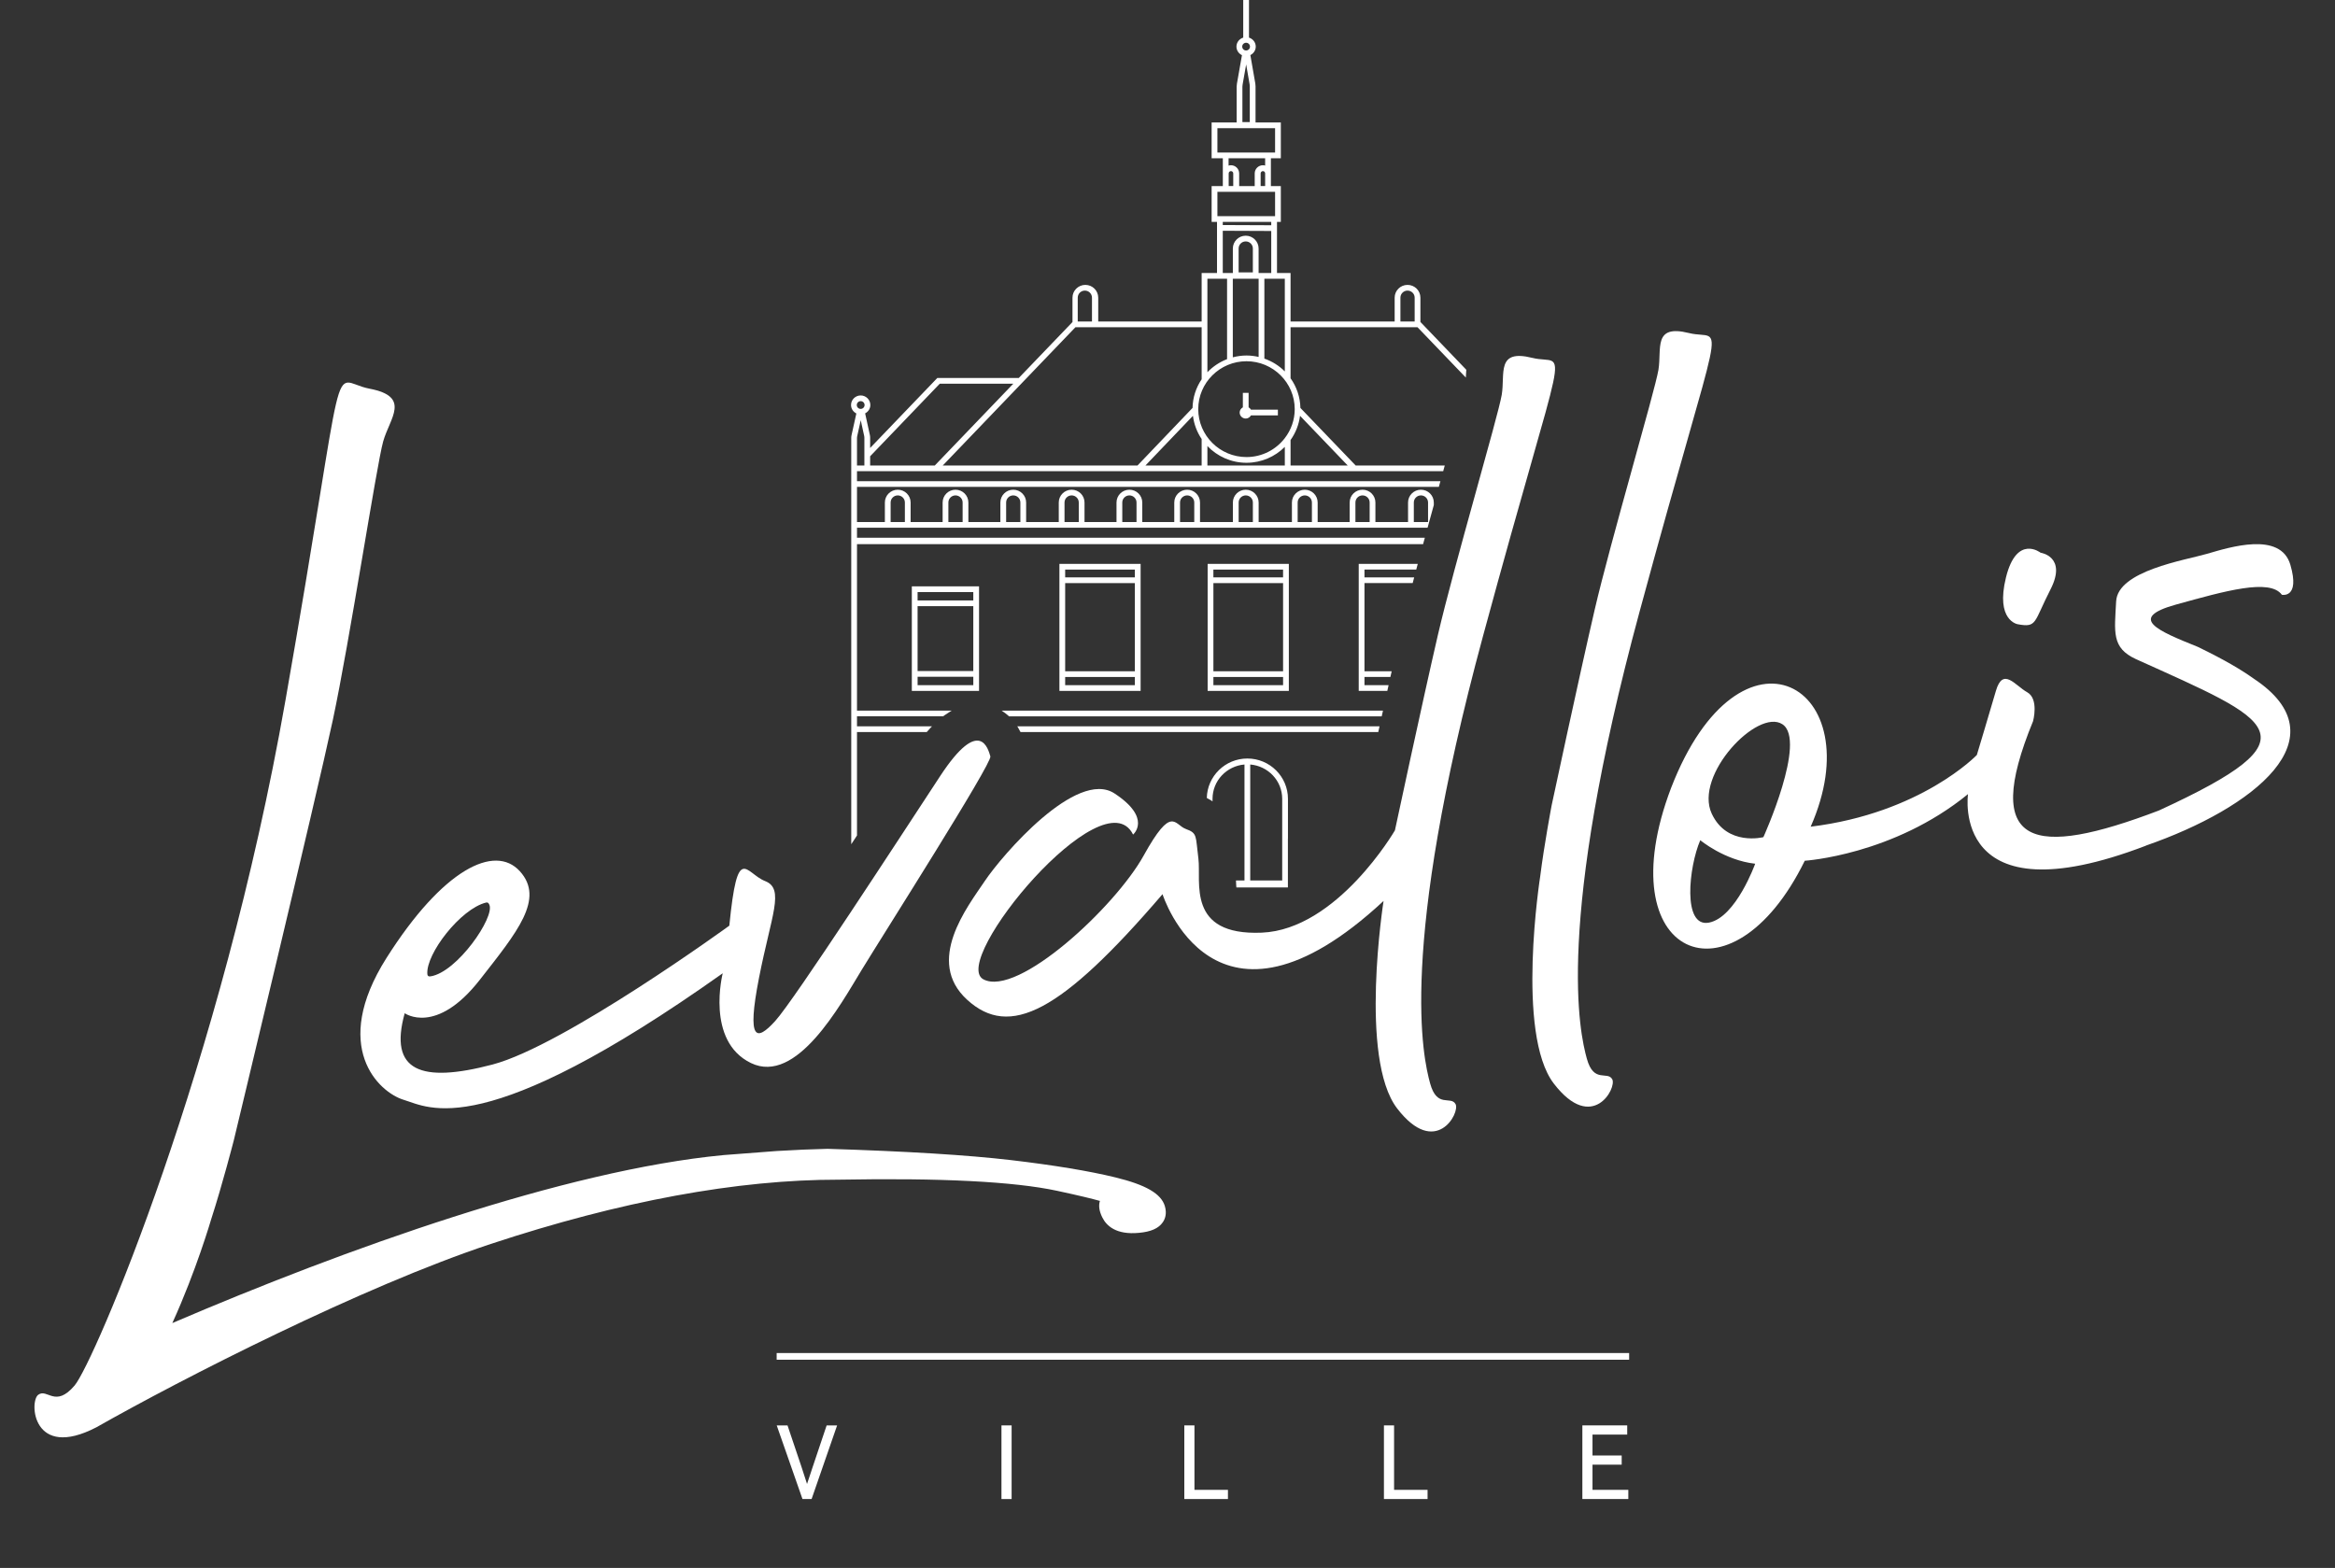
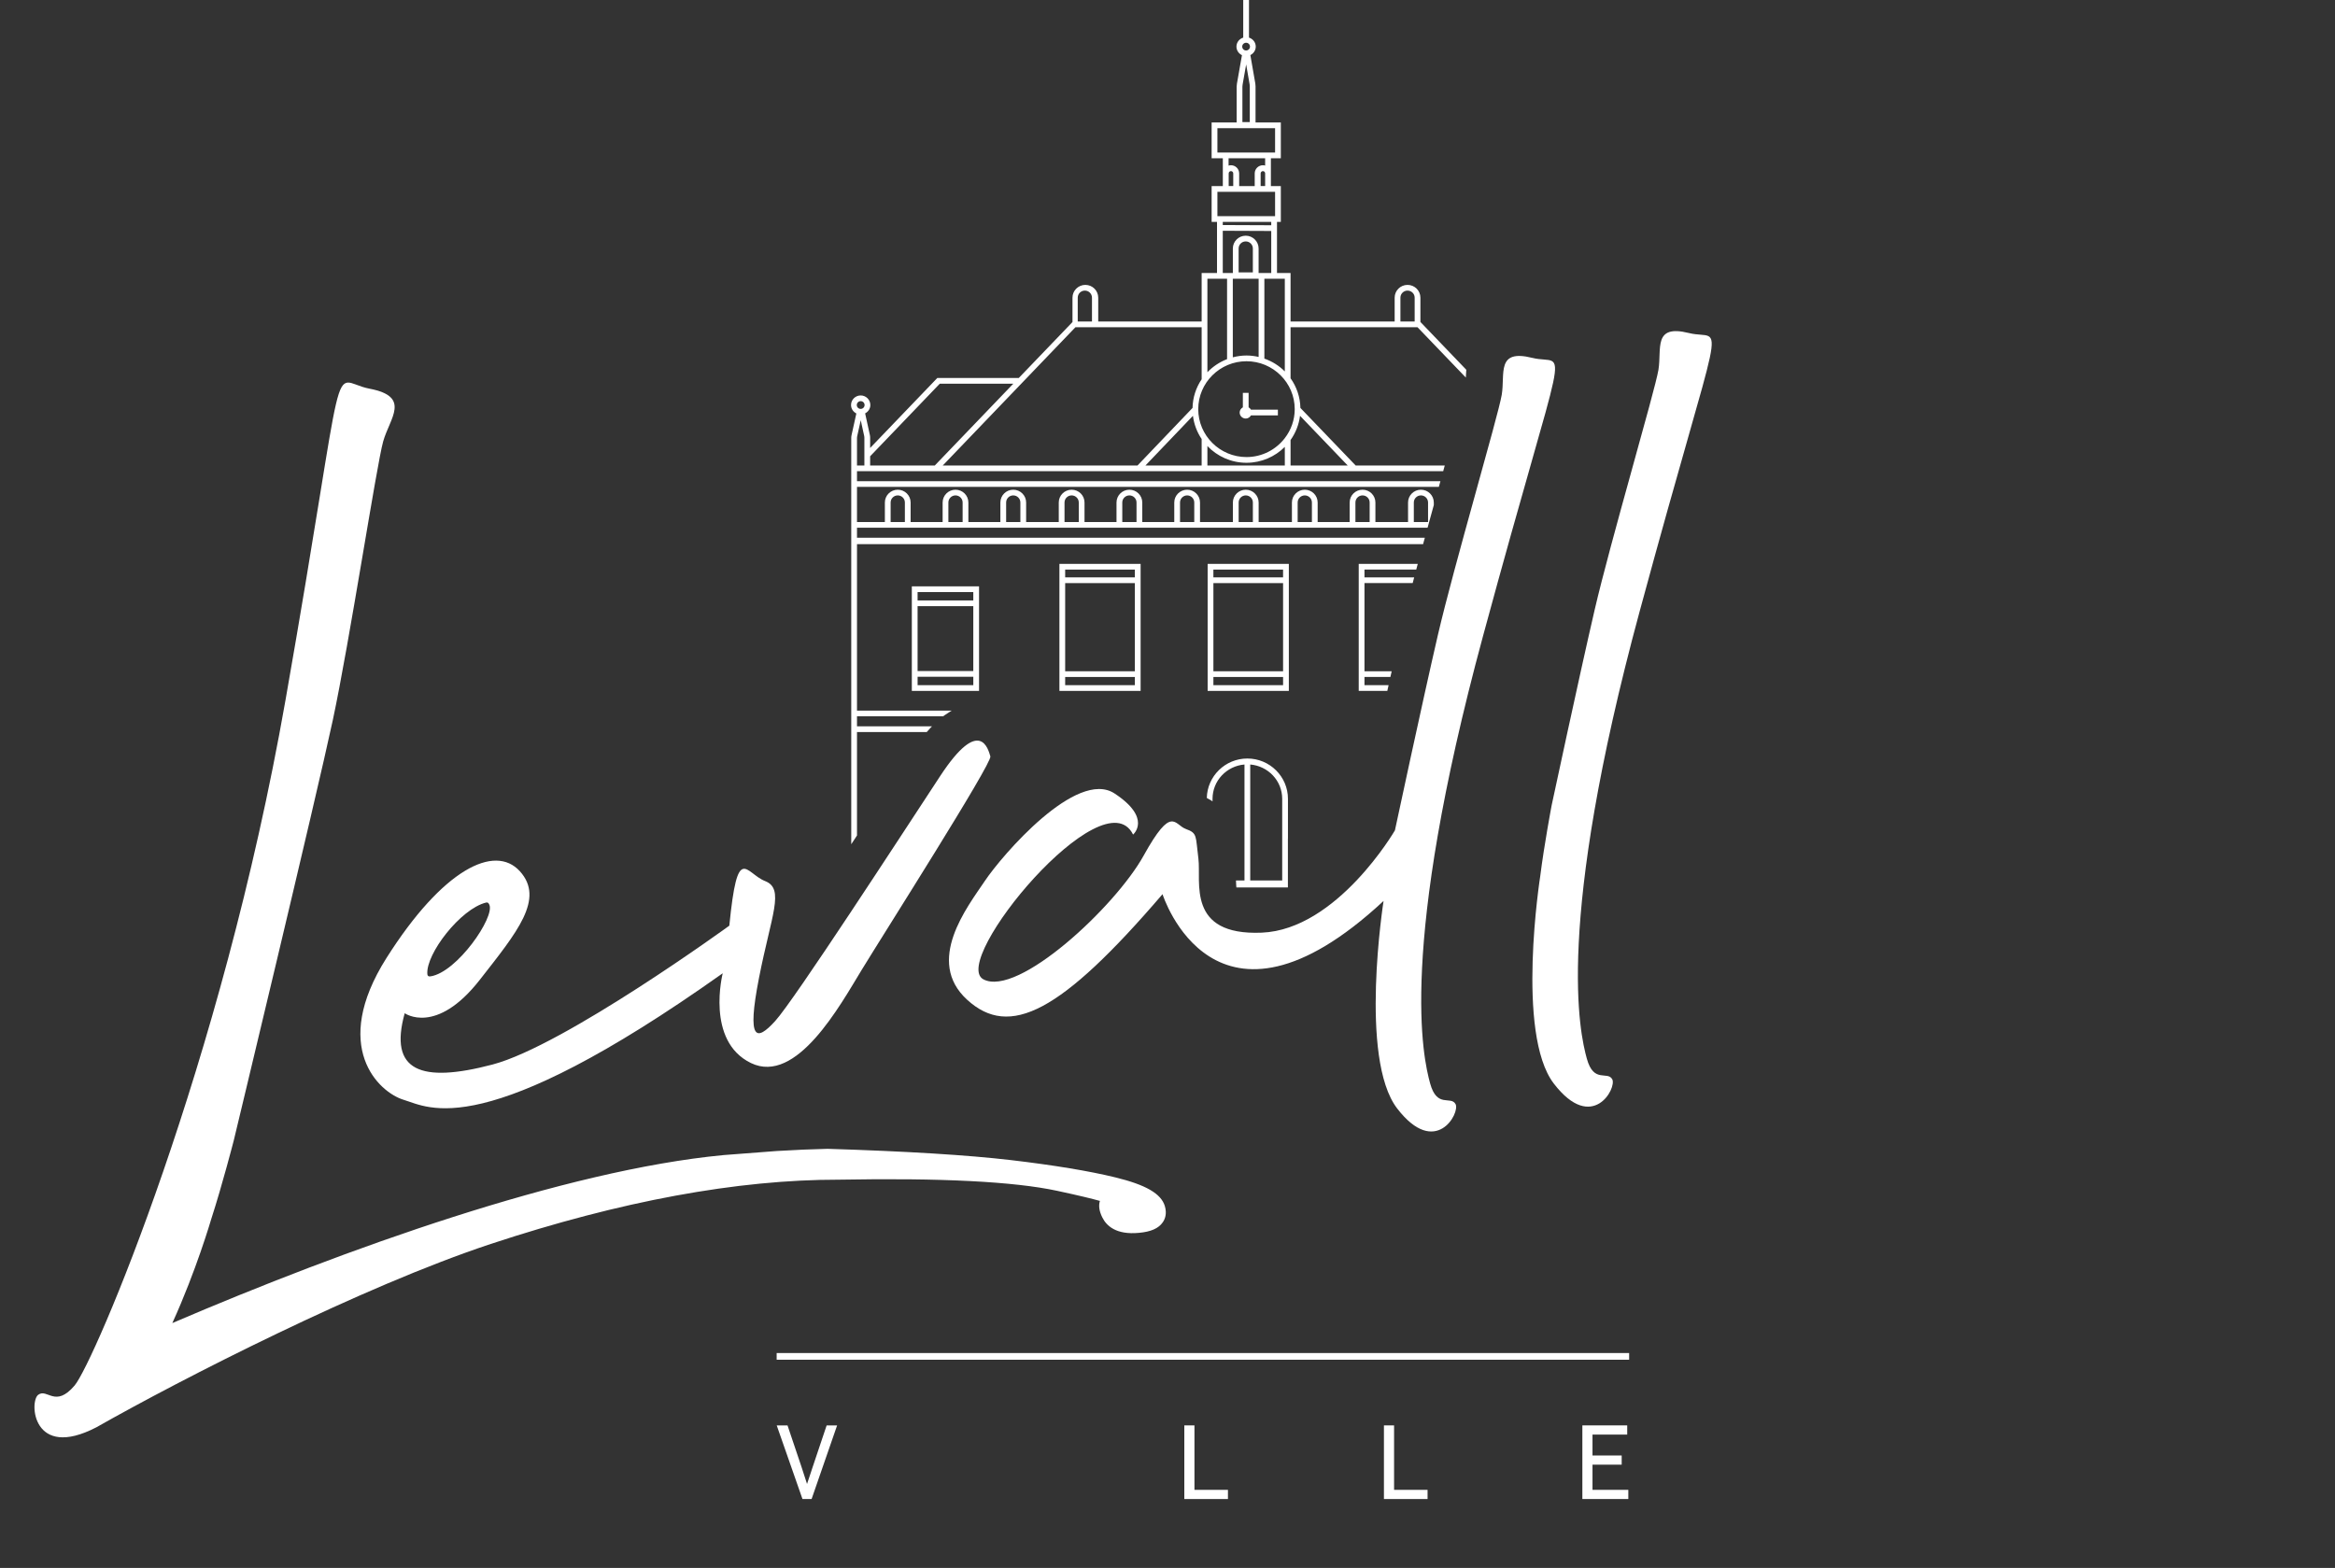
<svg xmlns="http://www.w3.org/2000/svg" width="271" height="182" viewBox="0 0 271 182" fill="white">
  <rect x="0" y="0" width="271" height="182" fill="#333333" stroke="none" />
  <path d="M94.31 170.304C94.224 170.564 94.144 170.808 94.066 171.044C93.934 171.447 93.806 171.836 93.664 172.247C93.55 171.906 93.445 171.578 93.337 171.241C93.241 170.943 93.143 170.637 93.033 170.302L91.4 165.453H90.147L93.135 173.998H94.194L97.155 165.453H95.94L94.31 170.304Z" fill="white" />
-   <path d="M116.23 174H117.409V165.451H116.23V174Z" fill="white" />
  <path d="M138.628 165.451H137.451V173.998H142.515V172.932H138.628V165.451Z" fill="white" />
  <path d="M161.796 165.451H160.619V173.998H165.683V172.932H161.796V165.451Z" fill="white" />
  <path d="M184.826 172.931V170.009H188.213V168.943H184.826V166.518H188.855V165.45H183.649V173.997H188.983V172.931H184.826Z" fill="white" />
  <path d="M90.139 157.828H189.077V157.052H90.139V157.828Z" fill="white" />
-   <path d="M234.179 72.457C236.441 72.878 236.017 72.249 237.978 68.422C239.94 64.593 236.831 64.155 236.831 64.155C236.831 64.155 234.059 61.981 232.814 67.021C231.571 72.058 234.179 72.457 234.179 72.457Z" fill="white" />
  <path d="M129.447 136.663C126.424 135.924 122.347 135.25 117.34 134.658C112.328 134.071 105.174 133.628 96.045 133.348C94.212 133.39 92.276 133.473 90.168 133.6L83.961 134.076C65.582 135.827 40.096 144.952 20 153.574C22.778 147.486 24.516 141.502 24.516 141.502C25.795 137.562 27.128 132.389 27.128 132.389C27.128 132.389 36.685 92.656 38.626 83.584C40.566 74.511 43.707 53.97 44.47 51.244C45.234 48.519 47.749 46.042 42.89 45.117C38.03 44.19 40.588 38.837 33.134 81.273C25.681 123.708 10.898 158.191 8.652 160.828C6.404 163.466 5.499 161.118 4.436 161.898C3.373 162.682 3.774 169.526 11.2 165.664C21.025 160.088 42.047 149.326 56.959 144.39C71.998 139.42 85.582 136.911 97.401 136.929C109.181 136.712 117.693 137.147 122.697 138.223C125.279 138.777 126.783 139.15 127.657 139.394C127.481 139.954 127.575 140.587 127.938 141.319C128.41 142.27 129.527 143.358 132.191 143.1C133.567 142.979 134.47 142.58 134.95 141.877C135.208 141.508 135.456 140.881 135.192 139.997C134.764 138.556 132.992 137.528 129.447 136.663Z" fill="white" />
  <path d="M46.859 127.663C49.78 128.543 56.011 132.749 83.88 112.97C83.88 112.97 81.864 120.834 87.157 123.392C92.45 125.953 97.514 116.669 100.004 112.585C102.491 108.502 115.178 88.56 114.942 87.798C114.708 87.035 113.767 83.008 109.127 90.064C104.49 97.123 92.174 116.088 89.976 118.505C87.78 120.925 86.653 120.853 88.086 113.529C89.517 106.201 91.101 103.168 88.801 102.271C86.504 101.374 85.61 97.692 84.645 107.446C84.645 107.446 65.494 121.364 57.172 123.561C48.847 125.758 45.092 124.345 46.971 117.608C46.971 117.608 50.611 120.224 55.681 113.736C60.013 108.194 63.25 104.337 60.333 101.126C57.413 97.914 51.375 100.896 44.854 111.199C38.336 121.504 43.937 126.784 46.859 127.663ZM56.794 105.016C57.457 106.443 53.057 112.856 49.97 113.329C49.742 113.363 49.616 113.295 49.598 113.069C49.41 110.717 53.459 105.495 56.402 104.766C56.618 104.713 56.7 104.814 56.794 105.016Z" fill="white" />
  <path d="M177.829 41.537C173.624 40.489 174.699 43.379 174.292 45.825C173.884 48.27 168.731 65.741 166.892 73.66C165.058 81.58 161.895 96.383 161.895 96.383C161.895 96.383 155.205 107.899 146.43 108.258C137.654 108.618 139.429 102.318 139.087 99.674C138.747 97.032 138.999 96.716 137.64 96.228C136.283 95.74 136.03 93.36 132.733 99.311C129.437 105.263 118.135 115.775 114.137 113.677C110.141 111.577 128.089 89.95 131.506 96.871C131.506 96.871 133.748 94.988 129.354 92.1C124.959 89.214 116.311 99.257 114.291 102.27C112.269 105.283 107.329 111.559 112.251 116.049C117.174 120.539 123.087 117.593 134.923 103.79C134.923 103.79 140.909 122.845 160.576 104.578C160.576 104.578 157.698 122.869 162.156 128.665C166.616 134.46 169.486 129.171 168.932 128.159C168.379 127.148 166.784 128.681 165.981 125.759C165.18 122.839 162.236 110.287 172.116 73.839C181.995 37.395 182.033 42.585 177.829 41.537Z" fill="white" />
  <path d="M196.013 38.655C191.809 37.607 192.884 40.496 192.476 42.942C192.069 45.387 186.915 62.858 185.077 70.778C183.242 78.697 180.079 93.5 180.079 93.5C180.079 93.5 179.21 98.097 178.76 101.696C178.76 101.696 175.883 119.986 180.341 125.782C184.801 131.578 187.67 126.288 187.117 125.276C186.563 124.265 184.969 125.798 184.166 122.876C183.364 119.956 180.421 107.404 190.3 70.956C200.179 34.512 200.217 39.703 196.013 38.655Z" fill="white" />
-   <path d="M261.587 78.786C260.164 77.773 258.274 76.632 255.082 75.086C250.461 73.224 246.86 71.751 252.559 70.171C258.258 68.593 263.425 67.123 264.832 69.036C264.832 69.036 266.966 69.502 265.823 65.567C264.68 61.633 258.727 63.534 256.152 64.282C253.58 65.031 245.785 66.245 245.599 69.804C245.415 73.363 245.041 75.195 247.901 76.509C263.763 83.676 269.278 85.475 250.559 94.079C236.023 99.615 229.911 98.44 235.957 83.71C235.957 83.71 236.663 81.12 235.272 80.348C233.879 79.578 232.465 77.374 231.643 80.197C230.82 83.019 229.431 87.636 229.431 87.636C229.431 87.636 222.965 94.389 210.148 95.957C217.36 79.57 201.974 70.713 193.945 91.461C186.495 111.079 200.917 117.326 209.461 99.91C209.461 99.91 219.732 99.263 228.406 92.175C228.406 92.175 226.274 106.877 249.05 98.164L249.052 98.152C261.596 93.799 271.919 85.629 261.586 78.786M198.355 107.09C195.232 107.709 196.003 100.601 197.334 97.525C197.334 97.525 200.121 99.855 203.706 100.256C203.706 100.256 201.48 106.466 198.355 107.09ZM204.659 97.171C204.659 97.171 200.439 98.259 198.665 94.446C196.58 89.964 203.992 82.188 206.865 84.065C209.741 85.943 204.659 97.171 204.659 97.171Z" fill="white" />
-   <path d="M116.456 82.627C116.62 82.738 116.784 82.861 116.944 83.002C116.999 83.048 117.051 83.095 117.105 83.147H160.363C160.373 83.097 160.383 83.05 160.393 83.002C160.421 82.877 160.449 82.752 160.477 82.627C160.487 82.579 160.497 82.53 160.509 82.482H116.242C116.312 82.526 116.384 82.577 116.456 82.627Z" fill="white" />
-   <path d="M118.157 84.451C118.229 84.568 118.293 84.699 118.361 84.826C118.387 84.875 118.415 84.919 118.441 84.971H159.962C159.972 84.921 159.984 84.873 159.994 84.826C160.02 84.701 160.048 84.576 160.076 84.451C160.086 84.403 160.098 84.355 160.108 84.306H118.062C118.094 84.355 118.127 84.399 118.157 84.451Z" fill="white" />
  <path d="M164.853 37.371V34.55C164.853 33.732 164.181 33.068 163.358 33.068C162.535 33.068 161.864 33.732 161.864 34.55V37.321H149.782V31.692H148.208V25.759H148.653V21.603H147.5V18.37H148.653V14.213H145.718V10.023C145.718 9.91 145.708 9.797 145.69 9.684L145.118 6.395C145.484 6.21 145.742 5.843 145.742 5.41C145.742 4.914 145.408 4.509 144.957 4.364V-0H144.289V4.364C143.838 4.509 143.502 4.914 143.502 5.41C143.502 5.849 143.768 6.224 144.141 6.403L143.558 9.714C143.538 9.827 143.526 9.944 143.526 10.059V14.213H140.622V18.37H141.921V21.603H140.622V25.759H141.246V31.692H139.463V37.321H127.46V34.55C127.46 33.732 126.791 33.068 125.967 33.068C125.142 33.068 124.473 33.732 124.473 34.55V37.379L118.24 43.873H108.785L100.988 51.999V50.788C100.988 50.687 100.978 50.588 100.956 50.492L100.408 47.982C100.762 47.795 101.012 47.436 101.012 47.013C101.012 46.4 100.51 45.9 99.892 45.9C99.273 45.9 98.772 46.4 98.772 47.013C98.772 47.442 99.025 47.807 99.387 47.992L98.829 50.516C98.808 50.614 98.796 50.715 98.796 50.814V54.03V54.693V55.852V56.515V60.593V62.497V63.081V63.162V82.483V84.969V97.992C98.845 97.919 98.893 97.845 98.941 97.772C99.067 97.577 99.193 97.387 99.319 97.198C99.367 97.123 99.415 97.049 99.463 96.976V84.969H107.56C107.604 84.92 107.648 84.874 107.69 84.825C107.802 84.7 107.913 84.573 108.027 84.451C108.073 84.402 108.121 84.354 108.167 84.307H99.463V83.145H109.454C109.522 83.096 109.59 83.05 109.656 83.001C109.84 82.868 110.032 82.745 110.223 82.627C110.303 82.58 110.381 82.528 110.461 82.483H99.463V63.162H165.165C165.171 63.134 165.181 63.108 165.187 63.081C165.199 63.031 165.213 62.983 165.225 62.936C165.261 62.811 165.293 62.685 165.328 62.56C165.34 62.513 165.352 62.465 165.366 62.418H99.463V61.256H102.698H105.687H109.402H112.389H116.104H119.094H122.88H125.869H129.582H132.572H136.286H139.274H143.088H146.078H149.94H152.927H156.642H159.63H163.418H165.684C165.698 61.209 165.71 61.161 165.724 61.111C165.758 60.986 165.792 60.863 165.828 60.738C165.846 60.667 165.866 60.596 165.884 60.524C166.01 60.068 166.136 59.611 166.262 59.154C166.31 58.978 166.36 58.803 166.408 58.627V58.325C166.408 57.507 165.736 56.842 164.913 56.842C164.09 56.842 163.418 57.507 163.418 58.325V60.593H159.63V58.325C159.63 57.507 158.96 56.842 158.137 56.842C157.312 56.842 156.642 57.507 156.642 58.325V60.593H152.927V58.325C152.927 57.507 152.258 56.842 151.435 56.842C150.61 56.842 149.94 57.507 149.94 58.325V60.593H146.078V58.325C146.078 57.507 145.406 56.842 144.583 56.842C143.76 56.842 143.088 57.507 143.088 58.325V60.593H139.274V58.325C139.274 57.507 138.604 56.842 137.781 56.842C136.958 56.842 136.286 57.507 136.286 58.325V60.593H132.572V58.325C132.572 57.507 131.902 56.842 131.077 56.842C130.254 56.842 129.582 57.507 129.582 58.325V60.593H125.869V58.325C125.869 57.507 125.2 56.842 124.375 56.842C123.552 56.842 122.88 57.507 122.88 58.325V60.593H119.093V58.325C119.093 57.507 118.422 56.842 117.599 56.842C116.774 56.842 116.104 57.507 116.104 58.325V60.593H112.389V58.325C112.389 57.507 111.72 56.842 110.895 56.842C110.071 56.842 109.402 57.507 109.402 58.325V60.593H105.687V58.325C105.687 57.507 105.016 56.842 104.193 56.842C103.369 56.842 102.698 57.507 102.698 58.325V60.593H99.463V56.515H166.993C167.005 56.467 167.019 56.419 167.031 56.372C167.067 56.247 167.101 56.122 167.135 55.997C167.149 55.949 167.163 55.901 167.177 55.852H99.463V54.693H100.988H139.463H149.782H167.499C167.511 54.643 167.525 54.595 167.537 54.548C167.572 54.423 167.606 54.297 167.64 54.175C167.654 54.125 167.668 54.077 167.68 54.03H157.338L150.925 47.35C150.897 46.07 150.478 44.885 149.782 43.907V37.986H161.864H164.519L170.126 43.827C170.13 43.76 170.132 43.694 170.134 43.627C170.142 43.46 170.152 43.289 170.166 43.115C170.168 43.051 170.174 42.986 170.18 42.922L164.853 37.371ZM164.913 57.503C165.368 57.503 165.74 57.872 165.74 58.325V60.593H164.088V58.325C164.088 57.872 164.457 57.503 164.913 57.503ZM158.137 57.503C158.592 57.503 158.962 57.872 158.962 58.325V60.593H157.31V58.325C157.31 57.872 157.681 57.503 158.137 57.503ZM151.435 57.503C151.888 57.503 152.26 57.872 152.26 58.325V60.593H150.606V58.325C150.606 57.872 150.977 57.503 151.435 57.503ZM144.583 57.503C145.038 57.503 145.408 57.872 145.408 58.325V60.593H143.758V58.325C143.758 57.872 144.127 57.503 144.583 57.503ZM137.781 57.503C138.237 57.503 138.606 57.872 138.606 58.325V60.593H136.954V58.325C136.954 57.872 137.325 57.503 137.781 57.503ZM131.077 57.503C131.534 57.503 131.904 57.872 131.904 58.325V60.593H130.252V58.325C130.252 57.872 130.623 57.503 131.077 57.503ZM124.375 57.503C124.83 57.503 125.202 57.872 125.202 58.325V60.593H123.548V58.325C123.548 57.872 123.919 57.503 124.375 57.503ZM117.599 57.503C118.052 57.503 118.424 57.872 118.424 58.325V60.593H116.772V58.325C116.772 57.872 117.141 57.503 117.599 57.503ZM110.895 57.503C111.35 57.503 111.722 57.872 111.722 58.325V60.593H110.069V58.325C110.069 57.872 110.439 57.503 110.895 57.503ZM104.193 57.503C104.648 57.503 105.02 57.872 105.02 58.325V60.593H103.367V58.325C103.367 57.872 103.737 57.503 104.193 57.503ZM99.463 54.03V50.814C99.463 50.763 99.471 50.709 99.481 50.657L99.898 48.774L100.304 50.632C100.314 50.683 100.32 50.735 100.32 50.788V54.03H99.463ZM99.892 46.562C100.14 46.562 100.344 46.765 100.344 47.013C100.344 47.261 100.14 47.462 99.892 47.462C99.643 47.462 99.439 47.261 99.439 47.013C99.439 46.765 99.643 46.562 99.892 46.562ZM149.115 32.355V43.111C148.455 42.45 147.644 41.94 146.743 41.624V32.355H148.208H149.115ZM149.115 54.03H140.131V51.775C141.274 52.968 142.882 53.716 144.667 53.716C146.403 53.716 147.978 53.009 149.115 51.87V54.03ZM141.915 25.759H147.54V26.146L141.915 26.122V25.759ZM141.915 26.787L147.54 26.811V31.692H146.074V28.844C146.074 28.024 145.402 27.359 144.579 27.359C143.756 27.359 143.084 28.024 143.084 28.844V31.692H141.915V26.787ZM145.406 28.844V31.615H143.754V28.844C143.754 28.389 144.123 28.022 144.579 28.022C145.034 28.022 145.406 28.389 145.406 28.844ZM146.076 32.355V41.43C145.622 41.327 145.15 41.265 144.667 41.265C144.117 41.265 143.588 41.342 143.08 41.475V32.355H146.076ZM149.115 50.854V50.856C148.09 52.188 146.481 53.053 144.667 53.053C141.58 53.053 139.068 50.558 139.068 47.491C139.068 44.425 141.58 41.93 144.667 41.93C147.754 41.93 150.266 44.425 150.266 47.491C150.266 48.754 149.834 49.919 149.115 50.854M141.921 17.705H141.292V14.876H147.986V17.705H147.5H141.921ZM143.818 21.603V20.126C143.818 19.604 143.39 19.179 142.864 19.179C142.77 19.179 142.677 19.197 142.589 19.225V18.37H146.833V19.217C146.749 19.195 146.663 19.179 146.575 19.179C146.05 19.179 145.622 19.604 145.622 20.126V21.603H143.818ZM143.13 20.126V21.593H142.601V20.126C142.601 19.981 142.719 19.862 142.864 19.862C143.012 19.862 143.13 19.981 143.13 20.126ZM146.309 20.126C146.309 19.981 146.429 19.862 146.575 19.862C146.715 19.862 146.823 19.973 146.833 20.108V21.593H146.309V20.126ZM144.623 4.962C144.871 4.962 145.074 5.162 145.074 5.41C145.074 5.657 144.871 5.859 144.623 5.859C144.373 5.859 144.171 5.657 144.171 5.41C144.171 5.162 144.373 4.962 144.623 4.962ZM144.193 14.174V10.059C144.193 9.982 144.201 9.904 144.215 9.829L144.629 7.479L145.032 9.797C145.044 9.87 145.05 9.948 145.05 10.023V14.174L144.193 14.174ZM147.5 22.266H147.986V25.094H141.292V22.266H141.921H147.5ZM142.413 32.355V41.688C141.54 42.023 140.764 42.545 140.131 43.206V32.355H141.246H142.413ZM139.463 37.986V44.026C138.816 44.979 138.432 46.122 138.406 47.35L132.02 54.03H109.418L124.812 37.986H127.46H139.463ZM125.907 33.73C126.365 33.73 126.735 34.1 126.735 34.55V37.321H125.082V34.55C125.082 34.1 125.454 33.73 125.907 33.73ZM100.988 52.962L109.07 44.538H117.603L108.495 54.03H100.988V52.962ZM139.463 54.03H132.941L138.452 48.266C138.578 49.252 138.928 50.169 139.463 50.957V54.03ZM156.414 54.03H149.782V51.076C150.362 50.26 150.749 49.302 150.881 48.264L156.414 54.03ZM163.358 33.73C163.814 33.73 164.185 34.1 164.185 34.55V37.321H162.533V34.55C162.533 34.1 162.903 33.73 163.358 33.73Z" fill="white" />
  <path d="M105.827 80.196H113.628V68.06H105.827V80.196ZM106.497 78.554H112.963V79.531H106.497V78.554ZM112.961 77.891H106.495V70.359H112.961V77.891ZM112.961 69.696H106.495V68.725H112.961V69.696Z" fill="white" />
  <path d="M144.768 88.043C142.205 88.043 140.116 90.089 140.062 92.624C140.112 92.647 140.156 92.677 140.204 92.703C140.332 92.772 140.462 92.842 140.58 92.917C140.632 92.951 140.676 92.985 140.726 93.019V92.723C140.726 90.623 142.362 88.912 144.435 88.739V102.2H143.449C143.449 102.248 143.454 102.296 143.454 102.343C143.46 102.472 143.464 102.597 143.472 102.719C143.476 102.768 143.478 102.818 143.482 102.863V102.865C143.486 102.915 143.492 102.963 143.496 103.008H149.474V102.865V102.863V97.326H149.48V92.723C149.48 90.142 147.366 88.043 144.768 88.043M148.813 92.723V102.2H145.102V88.739C147.174 88.912 148.813 90.623 148.813 92.723Z" fill="white" />
  <path d="M122.956 80.196H132.38V65.452H122.956V80.196ZM123.623 67.683H131.712V77.917H123.623V67.683ZM131.712 67.018H123.623V66.113H131.712V67.018ZM123.623 78.58H131.712V79.531H123.623V78.58Z" fill="white" />
  <path d="M140.159 80.196H149.583V65.452H140.159V80.196ZM140.827 67.683H148.915V77.917H140.827V67.683ZM148.913 67.018H140.825V66.113H148.913V67.018ZM140.827 78.58H148.915V79.531H140.827V78.58Z" fill="white" />
  <path d="M157.693 80.194H161.012C161.022 80.146 161.034 80.099 161.044 80.049C161.072 79.924 161.098 79.799 161.128 79.674C161.138 79.626 161.148 79.579 161.16 79.531H158.361V78.578H161.372C161.382 78.531 161.392 78.483 161.402 78.433C161.43 78.308 161.46 78.183 161.486 78.06C161.498 78.01 161.508 77.963 161.518 77.915H158.361V67.681H163.956C163.97 67.634 163.982 67.584 163.994 67.536C164.026 67.411 164.06 67.288 164.092 67.163C164.106 67.114 164.118 67.066 164.13 67.018H158.361V66.113H164.37C164.383 66.066 164.396 66.018 164.408 65.968C164.441 65.845 164.475 65.72 164.507 65.595C164.521 65.548 164.535 65.498 164.547 65.45H157.693L157.693 80.194Z" fill="white" />
  <path d="M144.913 47.28V45.599H144.246V47.28C144.03 47.399 143.874 47.621 143.874 47.883C143.874 48.268 144.19 48.582 144.579 48.582C144.843 48.582 145.067 48.429 145.187 48.215H148.312V47.552H145.187C145.123 47.437 145.029 47.343 144.913 47.28Z" fill="white" />
</svg>